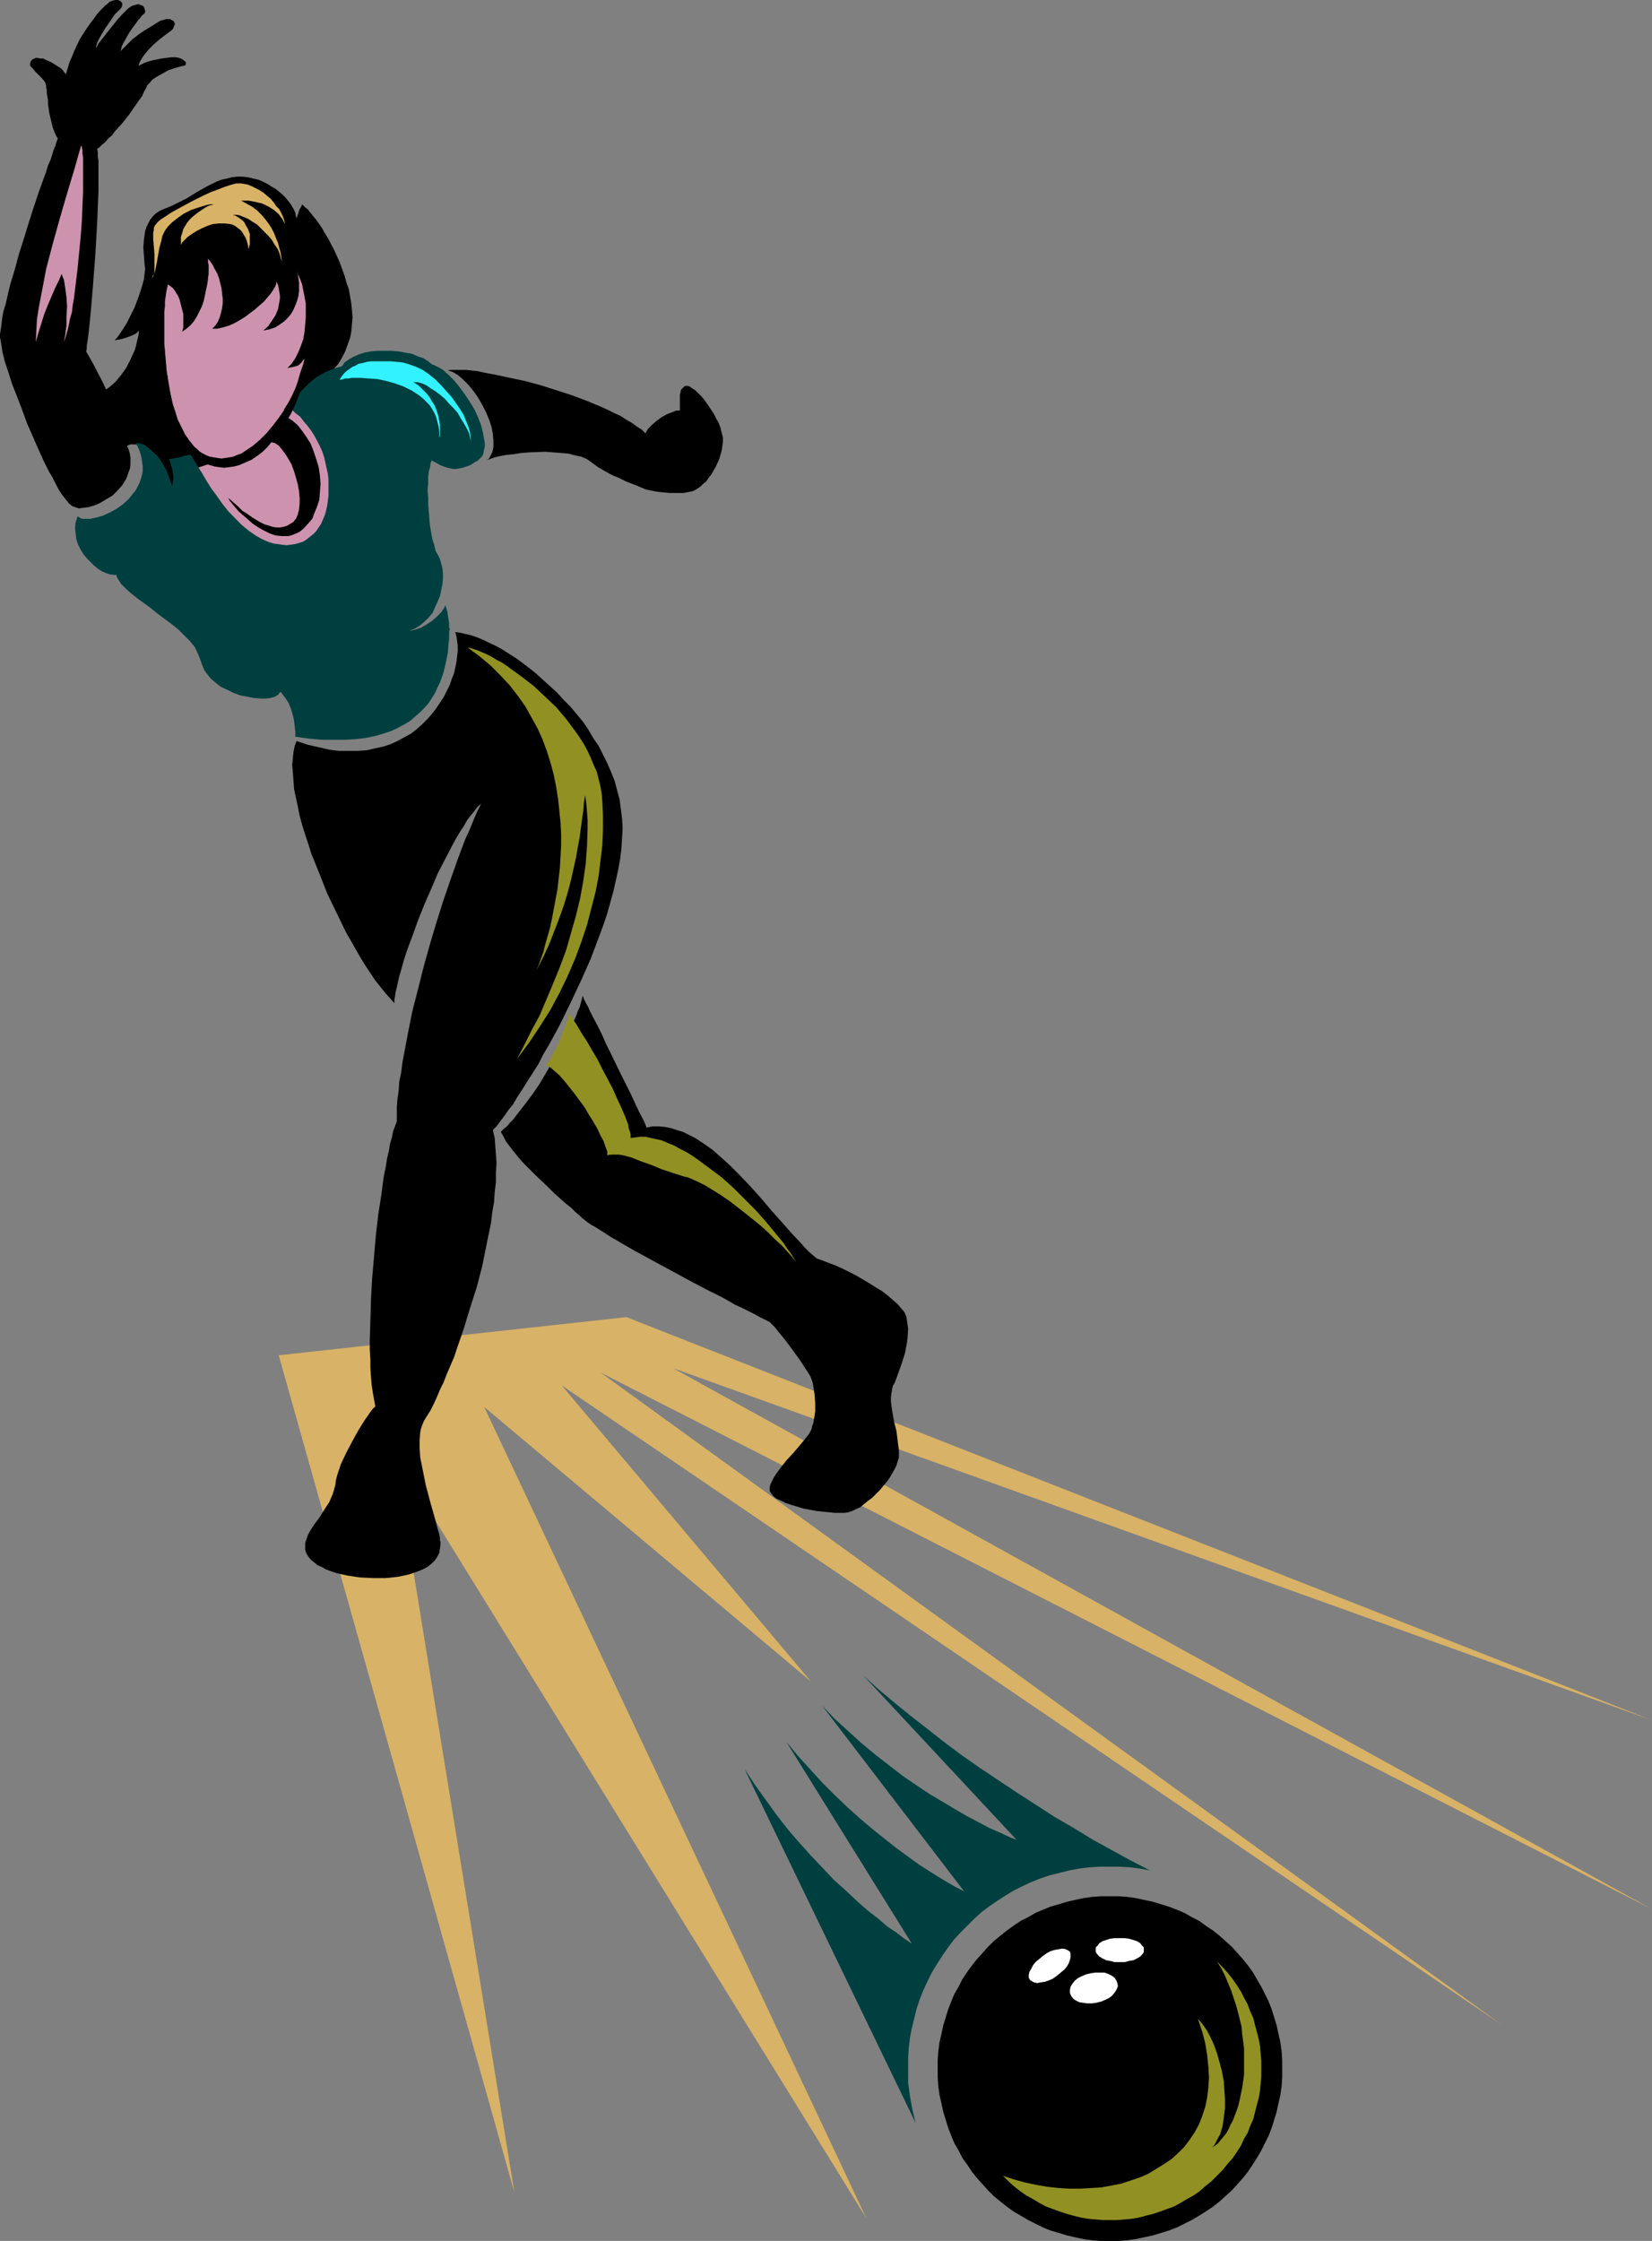
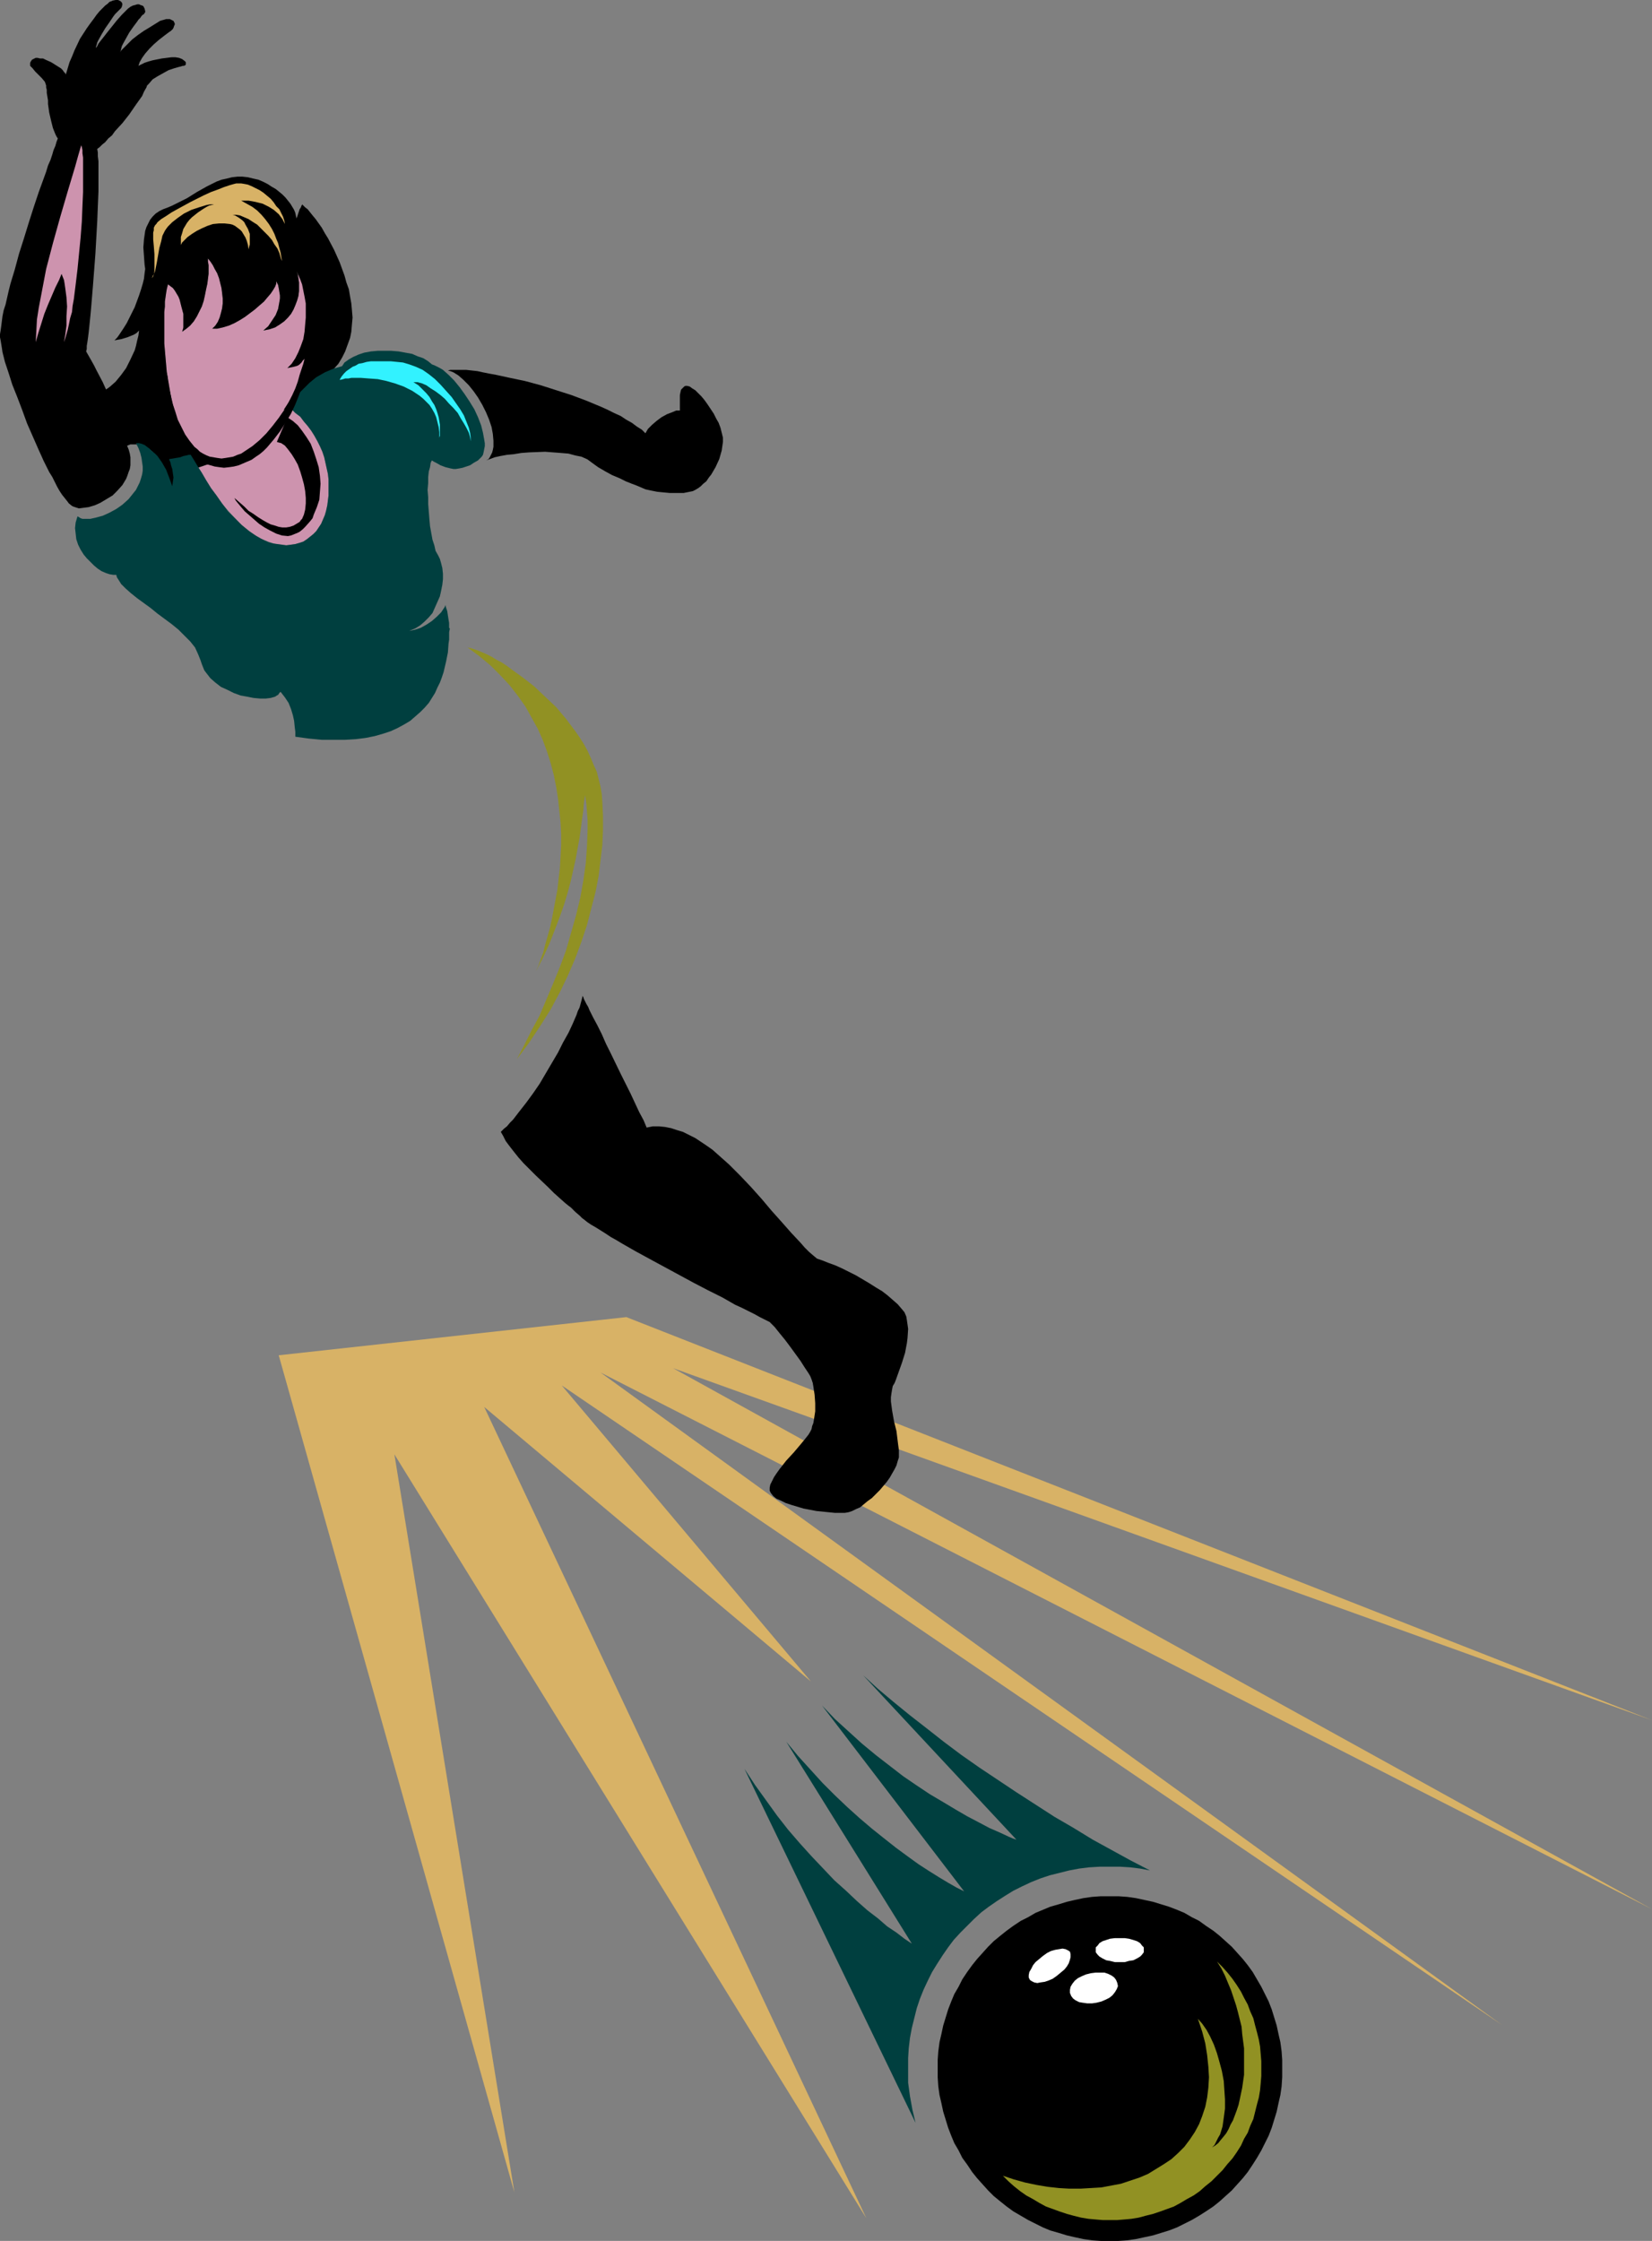
<svg xmlns="http://www.w3.org/2000/svg" xmlns:ns1="http://sodipodi.sourceforge.net/DTD/sodipodi-0.dtd" xmlns:ns2="http://www.inkscape.org/namespaces/inkscape" version="1.0" width="114.803mm" height="155.668mm" id="svg21" ns1:docname="Bowler 15.wmf">
  <rect width="100%" height="100%" fill="#808080" stroke="none" />
  <ns1:namedview id="namedview21" pagecolor="#ffffff" bordercolor="#000000" borderopacity="0.25" ns2:showpageshadow="2" ns2:pageopacity="0.0" ns2:pagecheckerboard="0" ns2:deskcolor="#d1d1d1" ns2:document-units="mm" />
  <defs id="defs1">
    <pattern id="WMFhbasepattern" patternUnits="userSpaceOnUse" width="6" height="6" x="0" y="0" />
  </defs>
  <path style="fill:#d8b266;fill-opacity:1;fill-rule:evenodd;stroke:none" d="M 73.206,355.824 164.511,345.805 433.901,451.647 176.792,359.217 433.901,501.256 157.723,360.348 394.47,531.635 147.542,363.742 212.991,441.467 127.181,369.397 227.535,582.374 103.587,381.84 135.099,575.588 Z" id="path1" />
  <path style="fill:#cd93ae;fill-opacity:1;fill-rule:evenodd;stroke:none" d="m 76.438,107.296 1.131,1.131 1.293,0.97 0.97,1.293 0.97,1.131 0.97,1.293 0.808,1.293 0.808,1.454 0.646,1.293 0.646,1.454 0.485,1.454 0.323,1.454 0.323,1.454 0.323,1.454 0.162,1.454 v 1.454 1.454 1.293 l -0.162,1.293 -0.162,1.293 -0.323,1.454 -0.323,1.131 -0.485,1.131 -0.485,1.131 -0.646,0.97 -0.646,0.97 -0.808,0.808 -0.808,0.646 -0.808,0.646 -0.97,0.646 -0.97,0.323 -1.131,0.323 -1.131,0.162 -1.131,0.162 -0.97,-0.162 -1.939,-0.162 -1.939,-0.646 -1.939,-0.808 -1.778,-0.97 -1.616,-1.293 -1.778,-1.293 -1.454,-1.616 -1.454,-1.616 -1.454,-1.616 -1.454,-1.778 -1.293,-1.778 -2.262,-3.393 -0.97,-1.778 -0.97,-1.454 1.454,-0.485 0.646,-0.323 h 0.485 l -1.131,-0.808 -1.131,-0.97 -0.97,-0.97 -1.131,-1.131 -0.808,-1.454 -0.808,-1.293 -0.646,-1.616 -0.808,-1.454 -0.485,-1.778 -0.646,-1.778 -0.97,-3.555 -0.646,-3.717 L 43.794,97.601 43.471,93.884 43.148,90.168 v -3.555 -3.232 -1.454 l 0.162,-1.454 v -1.293 l 0.162,-1.131 0.162,-1.131 0.162,-0.97 0.162,-0.646 0.162,-0.646 0.646,0.485 0.646,0.485 0.485,0.646 0.485,0.808 0.485,0.808 0.323,0.808 0.485,1.939 0.485,1.778 v 1.778 0.97 0.808 l -0.162,0.646 -0.162,0.485 1.131,-0.808 0.97,-0.808 0.97,-1.131 0.808,-1.293 0.646,-1.293 0.646,-1.293 0.485,-1.454 0.323,-1.454 0.323,-1.616 0.323,-1.454 0.162,-1.293 0.162,-1.293 V 70.615 69.646 L 54.621,68.676 V 67.868 l 0.646,0.808 0.646,0.97 0.485,0.97 0.646,1.131 0.485,1.293 0.323,1.293 0.323,1.293 0.162,1.293 0.162,1.454 v 1.293 l -0.162,1.293 -0.323,1.293 -0.323,1.131 -0.485,1.131 -0.646,0.97 -0.808,0.808 h 1.293 l 1.454,-0.323 1.616,-0.485 1.454,-0.646 1.454,-0.808 1.293,-0.808 1.293,-0.97 1.293,-0.97 1.293,-1.131 1.131,-0.97 0.808,-0.97 0.97,-1.131 0.646,-0.97 0.485,-0.808 0.323,-0.808 v -0.646 l 0.485,0.97 0.162,0.808 0.162,0.97 0.162,0.97 v 0.808 l -0.162,0.97 -0.323,1.778 -0.646,1.616 -0.97,1.454 -0.97,1.454 -1.293,1.131 1.616,-0.323 1.454,-0.485 1.293,-0.808 1.131,-0.808 0.97,-0.97 0.808,-0.97 0.646,-1.131 0.485,-1.131 0.485,-1.293 0.323,-1.131 0.162,-1.293 v -1.131 -1.131 l -0.162,-1.131 -0.162,-0.97 -0.323,-0.808 0.97,1.939 0.808,1.939 0.646,1.939 0.485,1.939 0.485,1.778 0.162,1.939 0.323,1.778 v 1.939 1.616 1.616 l -0.162,1.616 -0.162,1.454 -0.162,1.454 -0.323,1.293 -0.162,1.131 -0.323,0.97 -0.485,1.454 -0.485,1.454 -0.646,1.293 -0.485,1.131 -0.485,1.131 -0.485,1.131 z" id="path2" />
  <path style="fill:#000000;fill-opacity:1;fill-rule:evenodd;stroke:none" d="m 84.518,99.702 1.616,-1.293 1.454,-1.454 1.293,-1.454 0.97,-1.616 0.808,-1.616 0.646,-1.778 0.646,-1.778 0.323,-1.616 0.162,-1.939 0.162,-1.778 -0.162,-1.939 -0.162,-1.778 -0.323,-1.778 -0.323,-1.939 -0.646,-1.778 -0.485,-1.778 -1.293,-3.555 -1.454,-3.232 -1.616,-3.07 -0.808,-1.293 -0.808,-1.454 -0.808,-1.131 -0.808,-1.131 -0.808,-0.97 -0.646,-0.808 -0.646,-0.808 -0.646,-0.485 -0.485,-0.485 -0.323,-0.323 v 0.162 l -0.162,0.162 -0.162,0.485 -0.323,0.485 -0.808,2.424 L 77.73,56.718 77.569,55.911 77.246,55.103 76.761,54.295 76.276,53.487 75.63,52.679 74.983,51.871 74.175,51.063 73.206,50.255 72.398,49.608 71.266,48.962 70.297,48.316 69.004,47.669 67.873,47.185 66.418,46.861 65.126,46.538 63.671,46.377 h -1.293 l -1.454,0.162 -1.293,0.323 -1.454,0.323 -1.293,0.485 -2.586,1.293 -2.586,1.454 -2.586,1.616 -2.586,1.293 -1.293,0.646 -1.131,0.485 -1.293,0.485 -0.97,0.485 -0.97,0.646 -0.808,0.808 -0.646,0.808 -0.485,0.97 -0.485,0.97 -0.323,0.97 -0.162,1.131 -0.162,1.131 -0.162,2.101 0.162,2.262 0.162,2.262 0.162,1.131 -0.162,1.131 -0.162,1.454 -0.323,1.293 -0.485,1.616 -0.485,1.454 -1.131,3.07 -1.454,2.909 -0.646,1.293 -0.808,1.293 -0.646,0.97 -0.646,0.97 -0.485,0.646 -0.646,0.646 1.778,-0.323 1.616,-0.485 0.808,-0.323 0.808,-0.323 0.808,-0.485 0.646,-0.646 -0.162,1.293 -0.323,1.293 -0.323,1.454 -0.323,1.131 -1.131,2.424 -1.131,2.262 -1.293,1.778 -1.454,1.777 -1.454,1.293 -0.646,0.485 -0.808,0.485 0.323,0.485 0.323,0.485 0.323,0.808 0.323,0.97 0.485,0.97 0.323,1.131 0.97,2.262 0.808,2.424 0.323,1.131 0.323,1.131 0.323,0.97 0.323,0.808 0.162,0.808 0.162,0.485 0.485,-0.323 0.808,-0.323 h 0.97 0.97 l 1.131,0.162 0.97,0.485 0.97,0.646 0.808,0.646 0.646,0.808 0.808,0.97 0.646,0.97 0.485,0.97 0.97,2.101 0.323,0.97 0.323,0.97 0.323,0.808 0.162,0.646 0.162,0.485 v 0.323 l 0.162,-0.162 0.323,-0.323 0.162,-0.97 0.162,-0.97 v -1.131 l -0.162,-1.131 -0.162,-1.131 -0.323,-1.131 -0.323,-0.808 0.323,-0.162 0.646,-0.162 1.454,-0.323 1.454,-0.323 h 0.646 l 0.646,-0.162 1.616,3.232 v 0 l 0.323,-0.162 0.485,-0.162 0.485,-0.162 0.97,-0.323 0.485,-0.162 h 0.323 l -1.131,-0.808 -1.131,-0.97 -0.97,-0.97 -1.131,-1.131 -0.808,-1.454 -0.808,-1.293 -0.646,-1.616 -0.808,-1.454 -0.485,-1.778 -0.646,-1.778 -0.97,-3.555 -0.646,-3.717 L 43.794,97.601 43.471,93.884 43.148,90.168 v -3.555 -3.232 -1.454 l 0.162,-1.454 v -1.293 l 0.162,-1.131 0.162,-1.131 0.162,-0.97 0.162,-0.646 0.162,-0.646 0.646,0.485 0.646,0.485 0.485,0.646 0.485,0.808 0.485,0.808 0.323,0.808 0.485,1.939 0.485,1.778 v 1.778 0.97 0.808 l -0.162,0.646 -0.162,0.485 1.131,-0.808 0.97,-0.808 0.97,-1.131 0.808,-1.293 0.646,-1.293 0.646,-1.293 0.485,-1.454 0.323,-1.454 0.323,-1.616 0.323,-1.454 0.162,-1.293 0.162,-1.293 V 70.615 69.646 L 54.621,68.676 V 67.868 l 0.646,0.808 0.646,0.97 0.485,0.97 0.646,1.131 0.485,1.293 0.323,1.293 0.323,1.293 0.162,1.293 0.162,1.454 v 1.293 l -0.162,1.293 -0.323,1.293 -0.323,1.131 -0.485,1.131 -0.646,0.97 -0.808,0.808 h 1.293 l 1.454,-0.323 1.616,-0.485 1.454,-0.646 1.454,-0.808 1.293,-0.808 1.293,-0.97 1.293,-0.97 1.293,-1.131 1.131,-0.97 0.808,-0.97 0.97,-1.131 0.646,-0.97 0.485,-0.808 0.323,-0.808 v -0.646 l 0.485,0.97 0.162,0.808 0.162,0.97 0.162,0.97 v 0.808 l -0.162,0.97 -0.323,1.778 -0.646,1.616 -0.97,1.454 -0.97,1.454 -1.293,1.131 1.616,-0.323 1.454,-0.485 1.293,-0.808 1.131,-0.808 0.97,-0.97 0.808,-0.97 0.646,-1.131 0.485,-1.131 0.485,-1.293 0.323,-1.131 0.162,-1.293 v -1.131 -1.131 l -0.162,-1.131 -0.162,-0.97 -0.323,-0.808 0.485,0.97 0.485,1.131 0.485,1.293 0.323,1.616 0.323,1.616 0.323,1.778 v 1.778 1.939 l -0.162,1.778 -0.162,1.939 -0.323,1.939 -0.646,1.778 -0.646,1.616 -0.808,1.616 -0.97,1.454 -1.131,1.131 0.808,-0.162 0.808,-0.162 0.646,-0.162 0.485,-0.162 0.485,-0.323 0.485,-0.485 0.323,-0.485 0.485,-0.485 -0.323,1.293 -0.485,1.454 -0.485,1.454 -0.485,1.777 -0.646,1.778 -0.808,1.778 -0.97,1.939 -1.293,1.939 1.454,-0.808 1.293,-0.97 2.747,-2.101 1.293,-1.131 1.293,-0.97 0.97,-0.97 z" id="path3" />
  <path style="fill:#d8b266;fill-opacity:1;fill-rule:evenodd;stroke:none" d="M 74.822,58.819 74.66,57.85 74.337,56.88 73.852,55.911 73.367,54.941 72.559,54.133 71.913,53.163 71.105,52.194 70.135,51.386 69.166,50.578 68.196,49.932 67.226,49.447 66.257,48.962 65.126,48.477 64.318,48.316 63.348,48.154 h -0.97 -0.323 l -0.646,0.162 -1.131,0.323 -1.454,0.485 -1.616,0.646 -1.778,0.646 -1.778,0.808 -3.555,1.778 -1.778,0.97 -1.778,0.97 -1.454,0.808 -1.454,0.97 -1.293,0.808 -0.97,0.808 -0.323,0.485 -0.323,0.323 -0.162,0.323 -0.162,0.323 v 0.646 l -0.162,0.646 v 1.778 l 0.162,1.778 0.162,2.101 v 1.778 1.939 0.808 l -0.162,0.646 -0.323,0.646 -0.162,0.485 0.323,-0.485 0.162,-0.646 0.323,-0.646 0.162,-0.808 0.323,-1.616 0.646,-3.717 0.485,-1.778 0.323,-1.454 0.323,-0.646 0.323,-0.646 0.323,-0.485 0.485,-0.646 1.131,-1.131 1.454,-1.131 1.616,-1.131 1.939,-0.97 1.939,-0.646 2.101,-0.646 0.97,-0.162 h 0.97 l -0.646,0.162 -0.646,0.162 -0.646,0.323 -0.808,0.485 -1.454,0.97 -1.616,1.293 -0.646,0.646 -0.646,0.808 -0.485,0.808 -0.485,0.808 -0.323,1.131 -0.323,0.97 v 0.97 1.131 l 0.162,-0.323 0.162,-0.323 0.646,-0.646 0.808,-0.808 1.131,-0.808 1.293,-0.808 1.293,-0.646 1.454,-0.646 1.454,-0.485 1.616,-0.162 h 1.454 l 1.454,0.162 0.646,0.162 0.646,0.323 0.646,0.485 0.646,0.485 0.485,0.485 0.485,0.808 0.485,0.808 0.323,0.808 0.323,1.131 0.162,1.131 0.323,-1.293 v -1.454 -1.293 L 65.126,60.112 64.479,58.981 64.156,58.334 63.671,57.85 63.025,57.365 62.54,57.042 61.732,56.557 61.086,56.395 h 0.97 l 0.97,0.162 1.131,0.485 1.131,0.485 0.97,0.646 1.293,0.808 0.97,0.97 0.97,0.97 0.97,0.97 0.97,1.131 0.646,1.131 0.808,1.131 0.485,1.131 0.323,1.131 0.323,0.97 v 1.131 -1.454 L 73.852,67.222 73.69,66.252 73.367,65.121 73.044,63.828 72.559,62.697 72.074,61.405 71.428,60.112 70.62,58.819 69.65,57.526 68.681,56.395 67.55,55.264 66.257,54.295 64.802,53.487 63.348,52.679 h 1.939 l 1.778,0.323 1.939,0.485 1.616,0.808 1.293,0.808 1.293,1.131 0.485,0.646 0.485,0.646 0.323,0.646 z" id="path4" />
-   <path style="fill:#000000;fill-opacity:1;fill-rule:evenodd;stroke:none" d="m 115.707,405.432 v -0.485 l -0.162,-0.646 v -0.646 l -0.162,-0.808 -0.485,-1.616 -0.485,-1.939 -0.646,-2.262 -0.646,-2.262 -1.293,-4.848 -0.485,-2.424 -0.485,-2.424 -0.485,-2.424 -0.162,-2.424 v -2.101 l 0.162,-2.101 0.162,-0.808 0.323,-0.97 0.323,-0.808 0.323,-0.646 0.808,-1.293 0.808,-1.293 0.808,-1.616 0.808,-1.778 0.808,-1.939 0.97,-1.939 0.808,-2.101 0.97,-2.262 0.97,-2.262 0.808,-2.424 1.778,-5.171 1.616,-5.332 1.778,-5.494 1.454,-5.656 1.131,-5.656 1.131,-5.494 0.323,-2.747 0.485,-2.747 0.162,-2.585 0.323,-2.585 v -2.585 l 0.162,-2.424 -0.162,-2.262 -0.162,-2.262 -0.162,-2.101 -0.485,-2.101 0.97,-0.97 0.97,-1.293 0.97,-1.293 1.131,-1.616 1.293,-1.616 1.131,-1.939 1.293,-1.939 1.293,-2.101 1.454,-2.262 1.454,-2.262 1.293,-2.585 1.454,-2.424 2.909,-5.333 2.747,-5.656 2.747,-5.817 2.586,-5.817 2.262,-5.979 1.131,-3.07 0.97,-2.909 0.808,-2.909 0.808,-2.909 0.646,-2.909 0.646,-2.909 0.485,-2.747 0.323,-2.747 0.162,-2.585 0.162,-2.585 -0.162,-2.585 -0.323,-2.585 -0.323,-2.424 -0.646,-2.424 -0.646,-2.424 -0.97,-2.424 -0.97,-2.262 -1.131,-2.262 -1.131,-2.262 -1.454,-2.101 -1.293,-2.262 -1.454,-2.101 -1.616,-1.939 -1.616,-1.939 -1.778,-1.778 -1.778,-1.939 -1.778,-1.616 -1.778,-1.616 -1.778,-1.616 -1.778,-1.454 -1.939,-1.454 -1.778,-1.293 -1.778,-1.131 -1.778,-1.131 -1.778,-0.97 -1.778,-0.808 -1.616,-0.808 -1.616,-0.646 -1.454,-0.485 -1.454,-0.323 -1.293,-0.323 -1.293,-0.162 0.323,1.131 0.162,1.293 0.162,1.131 v 1.454 l -0.162,1.293 -0.162,1.454 -0.323,1.616 -0.323,1.454 -0.646,1.616 -0.485,1.454 -0.808,1.616 -0.808,1.616 -0.97,1.454 -0.97,1.454 -1.131,1.454 -1.293,1.454 -1.293,1.293 -1.454,1.293 -1.454,1.131 -1.778,0.97 -1.778,0.97 -1.778,0.808 -1.939,0.646 -2.262,0.485 -2.101,0.485 -2.262,0.162 h -2.424 -2.586 l -2.586,-0.323 -2.747,-0.646 -2.909,-0.646 -2.909,-0.97 -0.485,1.293 -0.323,1.616 -0.162,1.616 -0.162,1.778 0.162,1.939 0.162,2.101 0.162,2.262 0.485,2.262 0.485,2.262 0.485,2.424 0.646,2.424 0.808,2.585 0.808,2.424 0.808,2.585 2.101,5.171 2.101,5.332 2.424,5.009 2.424,5.009 1.293,2.262 1.293,2.262 1.293,2.262 1.293,2.101 1.293,1.939 1.293,1.939 1.293,1.616 1.293,1.616 1.293,1.454 1.131,1.293 v -0.808 l 0.162,-0.97 0.162,-1.131 0.323,-1.293 0.323,-1.454 0.323,-1.454 0.485,-1.616 0.485,-1.778 0.485,-1.616 0.646,-1.939 1.454,-3.878 1.454,-4.04 1.616,-4.04 1.778,-4.04 1.778,-4.201 1.939,-3.717 1.939,-3.717 0.97,-1.778 0.97,-1.616 0.97,-1.454 0.808,-1.454 0.97,-1.293 0.97,-1.131 0.808,-1.131 0.97,-0.808 -1.131,2.262 -0.97,2.262 -0.97,2.424 -1.131,2.424 -1.939,5.171 -1.939,5.494 -1.939,5.656 -1.778,5.656 -1.778,5.979 -1.616,5.817 -1.454,5.817 -1.454,5.656 -1.131,5.656 -0.485,2.585 -0.485,2.585 -0.485,2.585 -0.323,2.585 -0.485,2.262 -0.162,2.424 -0.323,2.262 -0.162,1.939 v 2.101 1.778 l -0.485,1.293 -0.485,1.293 -0.323,1.616 -0.485,1.616 -0.323,1.939 -0.485,2.101 -0.323,2.101 -0.485,2.262 -0.323,2.262 -0.323,2.585 -0.808,5.171 -0.646,5.494 -0.485,5.656 -0.485,5.494 -0.323,5.656 -0.162,5.656 -0.162,5.171 v 2.585 l 0.162,2.585 v 2.262 l 0.162,2.262 0.162,2.101 0.323,2.101 0.323,1.778 0.323,1.778 -0.646,0.646 -0.646,0.808 -0.646,0.97 -0.808,1.131 -0.808,1.293 -0.808,1.293 -1.616,2.909 -1.616,3.07 -1.454,3.07 -0.485,1.454 -0.485,1.454 -0.323,1.293 -0.162,1.293 -0.323,1.131 -0.323,1.131 -0.485,1.131 -0.485,1.131 -1.293,1.939 -1.293,2.101 -1.454,1.939 -1.131,1.778 -0.485,0.97 -0.323,0.97 -0.323,0.97 v 0.97 0.808 l 0.323,0.97 0.485,0.808 0.646,0.808 0.808,0.646 0.97,0.808 1.131,0.485 1.131,0.646 1.293,0.485 1.454,0.485 1.454,0.323 1.454,0.323 3.232,0.485 3.394,0.162 h 3.394 l 1.616,-0.162 1.454,-0.162 1.616,-0.323 1.454,-0.323 1.454,-0.485 1.293,-0.485 1.131,-0.485 1.131,-0.646 0.97,-0.808 0.808,-0.808 0.646,-0.97 0.485,-0.97 0.162,-1.131 z" id="path5" />
  <path style="fill:#000000;fill-opacity:1;fill-rule:evenodd;stroke:none" d="m 153.037,261.454 -0.162,0.646 -0.162,0.646 -0.485,1.778 -0.485,0.97 -0.323,0.97 -0.97,2.262 -1.131,2.424 -1.454,2.585 -1.293,2.585 -1.616,2.747 -3.232,5.494 -1.778,2.585 -1.778,2.424 -1.778,2.262 -1.616,2.101 -0.808,0.808 -0.808,0.97 -0.808,0.646 -0.808,0.808 0.646,1.131 0.646,1.293 0.97,1.293 1.131,1.454 1.293,1.616 1.293,1.454 3.232,3.232 3.232,3.07 1.454,1.454 1.616,1.454 1.454,1.293 0.808,0.646 0.646,0.485 1.131,1.131 1.131,0.97 0.646,0.646 0.646,0.485 0.808,0.646 0.97,0.646 1.131,0.646 1.293,0.808 1.293,0.808 1.454,0.97 1.454,0.808 1.616,0.97 3.394,1.939 3.555,1.939 3.878,2.101 7.757,4.201 3.717,1.939 3.878,1.939 3.394,1.939 1.778,0.808 1.616,0.808 1.616,0.808 1.454,0.808 1.293,0.646 1.293,0.646 1.293,1.293 1.293,1.616 1.454,1.778 1.454,1.939 1.293,1.778 1.293,1.778 1.131,1.778 0.97,1.454 0.485,0.808 0.323,0.808 0.323,0.97 0.162,0.97 0.323,2.101 0.162,2.262 v 2.101 l -0.323,2.101 -0.162,0.97 -0.323,0.808 -0.162,0.808 -0.323,0.646 -0.485,0.808 -0.646,0.808 -0.646,0.808 -0.808,0.97 -1.778,2.101 -1.939,2.101 -1.778,2.262 -0.808,1.131 -0.646,0.97 -0.485,0.97 -0.485,0.97 -0.162,0.808 v 0.808 l 0.323,0.646 0.646,0.808 0.808,0.646 1.131,0.485 1.293,0.646 1.454,0.485 1.616,0.485 1.616,0.485 3.394,0.646 1.616,0.162 1.616,0.162 1.616,0.162 h 1.293 1.293 l 0.97,-0.162 0.97,-0.323 0.97,-0.485 1.131,-0.485 0.97,-0.808 0.97,-0.808 1.131,-0.808 2.101,-2.101 1.778,-2.101 0.808,-1.131 0.646,-1.131 0.646,-1.131 0.485,-0.97 0.323,-1.131 0.323,-0.97 v -0.97 -0.97 l -0.162,-1.131 -0.162,-1.293 -0.323,-2.585 -0.323,-1.293 -0.323,-1.293 -0.485,-2.747 -0.323,-2.424 v -1.131 l 0.162,-1.131 0.162,-0.97 0.162,-0.808 0.485,-0.808 0.323,-0.808 0.808,-2.262 0.808,-2.262 0.808,-2.585 0.485,-2.585 0.162,-1.293 0.162,-2.424 -0.162,-1.131 -0.162,-1.131 -0.162,-0.97 -0.485,-1.131 -0.808,-0.97 -0.97,-1.131 -1.293,-1.131 -1.293,-1.131 -1.454,-1.131 -1.616,-0.97 -1.778,-1.131 -3.555,-2.101 -3.555,-1.778 -1.778,-0.808 -1.778,-0.646 -1.616,-0.646 -1.454,-0.485 -0.97,-0.808 -1.131,-0.97 -1.131,-1.131 -1.131,-1.293 -2.424,-2.585 -2.424,-2.747 -2.747,-3.07 -2.586,-3.07 -2.747,-3.07 -2.909,-3.07 -2.909,-2.909 -2.909,-2.585 -1.454,-1.293 -1.616,-1.131 -1.454,-0.97 -1.454,-0.97 -1.616,-0.808 -1.616,-0.808 -1.616,-0.485 -1.454,-0.485 -1.616,-0.323 -1.616,-0.162 h -1.616 l -1.616,0.323 -0.808,-1.939 -1.131,-2.101 -1.131,-2.424 -1.131,-2.424 -2.586,-5.171 -2.586,-5.332 -1.293,-2.585 -1.131,-2.585 -1.131,-2.262 -1.131,-2.101 -0.97,-1.939 -0.323,-0.808 -0.485,-0.808 -0.323,-0.646 -0.323,-0.646 -0.162,-0.485 z" id="path6" />
  <path style="fill:#003f3f;fill-opacity:1;fill-rule:evenodd;stroke:none" d="m 118.131,165.146 -0.162,0.808 v 0.97 0.97 l -0.162,1.131 -0.162,2.262 -0.485,2.424 -0.646,2.747 -0.485,1.454 -0.485,1.293 -0.646,1.293 -0.646,1.454 -0.808,1.293 -0.808,1.293 -1.131,1.293 -1.131,1.131 -1.293,1.131 -1.293,1.131 -1.616,0.97 -1.778,0.97 -1.778,0.808 -1.939,0.646 -2.262,0.646 -2.424,0.485 -2.586,0.323 -2.747,0.162 h -2.909 -3.232 l -3.394,-0.323 -3.555,-0.485 v -1.293 l -0.162,-1.293 -0.162,-1.616 -0.323,-1.454 -0.485,-1.616 -0.646,-1.616 -0.97,-1.454 -1.131,-1.454 -0.323,0.323 -0.323,0.485 -0.323,0.162 -0.485,0.323 -1.131,0.323 -1.293,0.162 h -1.454 l -1.778,-0.162 -1.616,-0.323 -1.778,-0.323 -1.778,-0.646 -1.616,-0.808 -1.778,-0.808 -1.454,-1.131 -1.293,-1.131 -1.131,-1.454 -0.485,-0.646 -0.323,-0.808 -0.323,-0.808 -0.323,-0.97 -0.323,-0.808 -0.323,-0.808 -0.808,-1.778 -1.293,-1.616 -1.454,-1.454 -1.616,-1.616 -1.778,-1.454 -3.717,-2.747 -1.778,-1.454 -1.778,-1.293 -1.778,-1.293 -1.616,-1.293 -1.454,-1.293 -1.131,-1.131 -0.808,-1.293 -0.323,-0.485 -0.162,-0.646 h -0.808 l -0.97,-0.162 -0.97,-0.323 -1.131,-0.485 -0.97,-0.646 -0.97,-0.808 -0.97,-0.97 -0.97,-0.97 -0.808,-0.97 -0.808,-1.293 -0.646,-1.293 -0.485,-1.454 -0.162,-1.454 -0.162,-1.454 0.162,-1.454 0.485,-1.616 0.323,0.162 0.485,0.323 0.485,0.162 h 0.646 0.646 0.808 l 1.454,-0.323 1.778,-0.485 1.778,-0.808 1.778,-0.97 1.616,-1.131 1.616,-1.454 1.293,-1.616 0.646,-0.808 0.97,-1.939 0.323,-0.97 0.323,-1.131 0.162,-0.97 v -1.131 l -0.162,-1.131 -0.162,-1.131 -0.323,-1.293 -0.485,-1.293 -0.646,-1.293 h 0.808 l 0.646,0.162 0.808,0.323 0.646,0.485 0.646,0.485 0.646,0.646 0.808,0.646 0.646,0.646 1.131,1.616 1.131,1.939 0.808,2.101 0.808,2.262 0.162,-1.131 0.162,-1.131 -0.162,-1.131 -0.162,-1.131 -0.323,-0.97 -0.162,-0.808 -0.162,-0.323 -0.162,-0.323 v -0.162 0 l 1.939,-0.323 0.97,-0.162 0.808,-0.323 0.808,-0.162 0.646,-0.162 h 0.323 0.162 l 0.808,1.293 0.97,1.616 1.131,1.778 1.131,1.939 1.293,2.101 1.454,1.939 1.454,2.101 1.616,2.101 1.778,1.778 1.778,1.778 1.939,1.616 1.939,1.293 1.131,0.646 0.97,0.485 1.131,0.485 1.131,0.323 1.131,0.162 1.131,0.162 1.131,0.162 1.293,-0.162 1.131,-0.162 1.131,-0.323 0.97,-0.323 0.97,-0.646 0.808,-0.646 0.808,-0.646 0.808,-0.808 0.646,-0.97 0.646,-0.97 0.485,-1.131 0.485,-1.131 0.323,-1.131 0.323,-1.454 0.162,-1.293 0.162,-1.293 v -1.293 -1.454 -1.454 l -0.162,-1.454 -0.323,-1.454 -0.323,-1.454 -0.323,-1.454 -0.485,-1.454 -0.646,-1.454 -0.646,-1.293 -0.808,-1.454 -0.808,-1.293 -0.97,-1.293 -0.97,-1.131 -0.97,-1.293 -1.293,-0.97 -1.131,-1.131 0.323,-0.808 0.323,-0.97 0.485,-0.808 0.646,-0.97 0.646,-0.808 0.808,-0.808 1.616,-1.616 1.778,-1.454 2.262,-1.293 2.262,-0.97 1.131,-0.323 1.131,-0.323 0.323,-0.485 0.323,-0.485 1.131,-0.808 1.131,-0.646 1.454,-0.646 1.454,-0.485 1.778,-0.323 1.778,-0.162 h 1.778 1.778 l 1.939,0.162 1.778,0.323 1.778,0.323 1.454,0.646 1.454,0.485 1.293,0.808 0.97,0.808 0.808,0.323 0.646,0.323 0.646,0.323 0.808,0.485 1.454,1.293 1.454,1.454 1.454,1.778 1.293,1.778 1.293,1.939 1.293,2.101 0.97,2.101 0.808,2.101 0.485,1.939 0.323,1.778 0.162,0.97 v 0.808 l -0.162,0.808 -0.162,0.808 -0.162,0.646 -0.323,0.485 -0.485,0.485 -0.485,0.485 -1.131,0.646 -0.97,0.646 -0.97,0.323 -0.97,0.323 -0.808,0.162 -0.97,0.162 h -0.646 l -0.808,-0.162 -1.293,-0.323 -1.293,-0.485 -1.131,-0.646 -0.646,-0.323 -0.485,-0.323 -0.323,0.646 -0.162,1.131 -0.323,1.131 -0.162,1.454 v 1.616 l -0.162,1.778 0.162,1.939 v 1.778 l 0.323,4.04 0.162,1.778 0.323,1.778 0.323,1.778 0.485,1.454 0.323,1.454 0.646,1.131 0.485,0.97 0.323,1.131 0.323,1.293 0.162,1.454 v 1.454 l -0.162,1.454 -0.323,1.616 -0.323,1.454 -0.646,1.454 -0.646,1.454 -0.646,1.454 -0.97,1.131 -1.131,1.131 -1.131,0.97 -1.293,0.808 -1.616,0.646 0.808,-0.162 0.808,-0.162 1.454,-0.485 1.454,-0.808 1.454,-0.97 1.293,-1.131 1.131,-1.131 0.323,-0.485 0.323,-0.485 0.323,-0.485 0.162,-0.485 0.162,0.646 0.323,0.97 0.323,2.101 0.162,0.97 v 0.97 0.323 l 0.162,0.162 z" id="path7" />
  <path style="fill:#000000;fill-opacity:1;fill-rule:evenodd;stroke:none" d="m 18.907,132.828 0.323,0.162 0.485,0.162 0.485,0.162 0.485,0.162 1.293,-0.162 1.293,-0.162 1.616,-0.485 1.454,-0.646 1.616,-0.97 1.616,-0.97 1.293,-1.293 1.293,-1.454 0.485,-0.808 0.485,-0.808 0.323,-0.808 0.323,-0.97 0.323,-0.808 0.162,-0.97 v -0.97 -1.131 l -0.162,-0.97 -0.323,-1.131 -0.485,-1.131 -0.485,-1.131 -0.323,-1.293 -0.485,-1.293 -0.485,-1.454 -0.485,-1.616 -1.293,-3.232 -1.293,-3.232 -1.454,-3.232 -1.616,-3.07 -0.646,-1.293 -0.808,-1.454 -0.646,-1.131 -0.646,-1.131 0.162,-0.646 v -0.808 l 0.162,-0.97 0.162,-1.131 0.162,-1.293 0.162,-1.454 0.162,-1.616 0.162,-1.616 0.162,-1.778 0.162,-1.939 0.323,-3.878 0.323,-4.201 0.323,-4.201 0.485,-8.564 0.162,-4.04 0.162,-3.878 v -1.778 -1.778 -1.616 -1.454 -1.293 l -0.162,-1.293 v -0.97 l -0.162,-0.97 0.646,-0.485 0.646,-0.646 0.808,-0.646 0.808,-0.97 0.97,-0.808 0.808,-1.131 1.939,-2.101 1.778,-2.262 1.778,-2.585 0.808,-1.131 0.808,-1.131 0.485,-1.131 0.646,-1.131 0.162,-0.485 0.485,-0.485 0.97,-1.131 1.293,-0.808 1.454,-0.808 1.454,-0.808 1.454,-0.485 1.131,-0.323 0.646,-0.162 0.485,-0.162 h 0.323 l 0.323,-0.162 0.162,-0.162 V 16.805 16.644 16.321 L 48.481,15.998 47.834,15.513 47.026,15.19 46.057,15.028 h -0.97 l -1.293,0.162 -1.293,0.162 -2.424,0.485 -1.131,0.323 -0.97,0.323 -0.97,0.485 -0.646,0.323 0.162,-0.485 0.162,-0.485 0.646,-1.131 0.808,-1.131 1.131,-1.293 1.131,-1.131 1.293,-1.131 1.454,-1.131 1.293,-0.97 0.485,-0.323 0.485,-0.485 0.162,-0.323 0.162,-0.485 0.162,-0.323 V 6.14 L 45.733,5.817 45.572,5.494 45.249,5.333 44.925,5.171 44.602,5.009 H 44.117 43.633 L 43.148,5.171 42.501,5.333 42.016,5.494 40.724,6.302 39.431,7.11 37.815,8.08 36.199,9.211 34.744,10.342 l -1.293,1.293 -1.131,1.131 -0.485,0.485 -0.323,0.485 0.162,-0.323 0.162,-0.646 0.162,-0.646 0.323,-0.646 0.808,-1.454 0.808,-1.454 1.131,-1.616 0.97,-1.293 0.323,-0.485 0.485,-0.485 0.323,-0.485 0.323,-0.323 0.323,-0.162 0.162,-0.323 0.162,-0.162 V 2.909 L 37.976,2.262 37.653,1.616 37.33,1.454 36.845,1.293 36.522,1.131 h -0.485 l -0.485,0.162 -0.646,0.162 -0.646,0.323 -0.646,0.485 -0.323,0.323 -0.323,0.323 -0.485,0.485 -0.485,0.485 -1.293,1.454 -1.293,1.616 -1.293,1.616 -1.131,1.454 -0.646,0.808 -0.485,0.646 -0.323,0.646 -0.323,0.485 v -0.323 l 0.162,-0.485 0.162,-0.646 0.323,-0.646 L 26.664,9.049 27.634,7.433 28.765,5.817 29.735,4.363 30.22,3.717 30.704,3.232 31.189,2.747 31.512,2.424 31.836,2.101 31.997,1.778 32.159,1.131 31.997,0.646 31.674,0.323 31.028,0 H 30.381 l -0.808,0.162 -0.323,0.162 -0.485,0.162 -0.485,0.485 -0.646,0.485 -0.646,0.646 -0.808,0.808 -0.808,0.97 -0.808,1.131 -0.97,1.293 -0.808,1.131 -1.778,2.747 -1.454,3.07 -0.646,1.616 -0.646,1.454 -0.485,1.616 -0.485,1.616 L 17.13,19.229 16.807,18.906 16.483,18.421 15.999,17.937 14.706,17.129 13.413,16.321 11.959,15.674 11.312,15.351 H 10.504 L 9.858,15.19 H 9.373 L 8.727,15.513 8.403,15.674 8.08,16.159 7.918,16.482 v 0.323 0.485 l 0.323,0.323 0.323,0.323 0.646,0.808 1.778,1.778 0.808,0.97 0.162,0.485 0.162,0.485 v 0.485 l 0.162,0.646 v 0.808 l 0.162,0.97 0.162,0.97 v 0.97 l 0.323,2.262 0.485,2.101 0.485,1.939 0.323,0.808 0.323,0.808 0.323,0.646 0.323,0.485 -0.323,0.808 -0.323,1.131 -0.485,1.131 -0.323,1.131 -0.485,1.454 -0.646,1.454 -0.485,1.616 -0.646,1.778 -1.293,3.555 L 8.888,54.295 7.595,58.334 6.302,62.536 5.01,66.576 3.878,70.777 2.747,74.494 2.262,76.433 1.454,79.988 0.97,81.442 0.646,83.058 0.485,84.351 0.323,85.643 0.162,86.774 0,87.744 v 0.808 l 0.162,0.808 0.162,0.97 0.162,0.97 0.162,1.131 0.323,1.293 0.323,1.293 0.485,1.454 0.485,1.454 0.97,3.07 1.293,3.232 1.293,3.393 1.293,3.555 2.909,6.625 1.454,3.232 1.454,2.909 0.808,1.293 1.293,2.585 0.646,1.131 0.646,0.97 0.646,0.808 0.646,0.808 0.485,0.646 z" id="path8" />
  <path style="fill:#000000;fill-opacity:1;fill-rule:evenodd;stroke:none" d="m 127.665,120.87 0.646,-0.323 0.323,-0.485 0.323,-0.646 0.323,-0.646 0.162,-0.646 0.162,-0.808 v -0.808 -0.808 l -0.162,-1.778 -0.323,-1.778 -0.646,-1.939 -0.808,-1.939 -0.97,-1.939 -1.131,-1.939 -1.131,-1.616 -1.293,-1.616 -1.454,-1.454 -1.293,-1.131 -1.293,-0.808 -0.808,-0.323 -0.646,-0.162 0.646,-0.162 h 0.808 2.101 1.293 l 1.454,0.162 1.454,0.162 1.454,0.323 1.616,0.323 1.778,0.323 3.717,0.808 3.878,0.808 4.202,1.131 4.04,1.293 4.04,1.293 3.878,1.454 3.878,1.616 1.778,0.808 1.616,0.808 1.778,0.808 1.454,0.97 1.454,0.808 1.293,0.97 1.293,0.808 0.97,0.97 0.646,-1.131 1.131,-1.131 1.131,-0.97 1.293,-0.97 1.454,-0.808 1.293,-0.485 1.131,-0.485 h 0.485 0.485 v -1.131 -1.131 -0.97 -0.808 l 0.162,-0.808 0.162,-0.646 0.485,-0.485 0.323,-0.323 0.323,-0.162 h 0.485 l 0.646,0.162 0.646,0.485 0.808,0.485 0.808,0.808 0.808,0.808 0.808,0.97 0.808,1.131 1.616,2.424 0.646,1.293 0.646,1.131 0.485,1.293 0.323,1.293 0.323,1.293 v 1.131 l -0.162,1.131 -0.162,1.131 -0.323,1.131 -0.323,1.131 -0.97,2.101 -1.131,1.939 -0.646,0.808 -0.646,0.97 -0.808,0.646 -0.646,0.646 -0.646,0.485 -0.808,0.485 -0.646,0.323 -0.808,0.162 -1.616,0.323 h -1.778 -1.778 l -1.778,-0.162 -1.616,-0.162 -1.616,-0.323 -1.454,-0.323 -1.131,-0.485 -1.131,-0.485 -1.293,-0.485 -1.616,-0.646 -1.616,-0.808 -1.939,-0.808 -1.778,-0.97 -1.939,-1.131 -1.778,-1.293 -0.646,-0.485 -0.485,-0.323 -1.454,-0.646 -1.616,-0.323 -1.778,-0.485 -1.939,-0.162 -2.101,-0.162 -2.101,-0.162 -4.202,0.162 -2.101,0.162 -1.939,0.323 -1.778,0.162 -1.778,0.323 -1.454,0.323 -1.293,0.485 z" id="path9" />
  <path style="fill:#000000;fill-opacity:1;fill-rule:evenodd;stroke:none" d="m 43.471,96.308 v 0.323 0.485 0.485 0.646 0.808 0.808 l 0.162,1.939 0.323,1.939 0.485,2.262 0.485,2.424 0.808,2.262 0.808,2.424 1.131,2.101 1.293,2.101 0.646,0.97 0.808,0.808 0.97,0.808 0.808,0.808 0.97,0.646 0.97,0.485 1.131,0.323 1.131,0.323 1.131,0.162 1.293,0.162 1.454,-0.162 1.131,-0.162 1.293,-0.323 1.131,-0.485 1.131,-0.485 1.131,-0.485 1.131,-0.808 0.97,-0.646 0.97,-0.808 0.97,-0.97 1.778,-2.101 1.616,-2.101 1.454,-2.262 1.454,-2.424 1.131,-2.424 0.97,-2.424 0.808,-2.262 0.808,-2.262 0.485,-2.101 0.323,-1.778 0.162,-0.808 0.162,-0.646 -0.323,0.646 -0.162,0.808 -0.646,1.778 -0.808,1.778 -0.97,2.101 -1.131,2.101 -1.293,2.262 -1.293,2.262 -1.454,2.101 -1.616,2.101 -1.616,1.939 -1.778,1.778 -1.939,1.616 -1.939,1.293 -0.97,0.646 -0.97,0.323 -1.131,0.485 -0.97,0.162 -0.97,0.162 -1.131,0.162 -1.131,-0.162 -0.97,-0.162 -0.97,-0.162 -0.808,-0.323 -0.97,-0.485 -0.808,-0.485 -0.646,-0.646 -0.808,-0.646 -1.293,-1.616 -1.131,-1.616 -0.97,-1.939 -0.97,-1.939 -0.646,-2.101 -0.646,-1.939 -0.485,-2.101 -0.485,-1.939 -0.323,-1.778 -0.162,-1.616 -0.323,-1.293 z" id="path10" />
-   <path style="fill:#000000;fill-opacity:1;fill-rule:evenodd;stroke:none" d="m 75.468,109.559 1.454,0.97 1.293,1.131 1.131,1.454 1.131,1.616 1.131,1.778 0.808,2.101 0.646,1.939 0.646,2.101 0.323,2.262 0.162,2.101 -0.162,2.101 -0.162,2.101 -0.646,1.939 -0.808,1.939 -0.323,0.97 -0.646,0.808 -1.293,1.454 -0.646,0.646 -0.808,0.646 -0.646,0.323 -0.808,0.323 -0.808,0.323 -0.808,0.162 h -1.616 l -1.616,-0.162 -1.454,-0.485 -1.616,-0.808 -1.454,-0.808 -1.454,-0.97 -1.293,-1.131 -1.293,-1.131 -1.131,-0.97 -0.97,-1.131 -0.808,-0.97 -0.646,-0.808 -0.323,-0.646 1.293,1.131 1.293,1.131 1.131,1.131 1.293,0.808 1.131,0.808 1.293,0.808 1.131,0.646 0.97,0.485 1.131,0.323 0.97,0.323 0.97,0.162 h 0.97 l 0.97,-0.162 0.97,-0.323 0.808,-0.485 0.808,-0.485 0.323,-0.485 0.323,-0.323 0.485,-1.131 0.323,-1.293 0.162,-1.616 v -1.454 l -0.162,-1.778 -0.323,-1.778 -0.485,-1.778 -0.485,-1.616 -0.646,-1.778 -0.808,-1.454 -0.808,-1.293 -0.97,-1.293 -0.808,-0.97 -0.97,-0.646 -0.646,-0.162 -0.485,-0.162 z" id="path11" />
+   <path style="fill:#000000;fill-opacity:1;fill-rule:evenodd;stroke:none" d="m 75.468,109.559 1.454,0.97 1.293,1.131 1.131,1.454 1.131,1.616 1.131,1.778 0.808,2.101 0.646,1.939 0.646,2.101 0.323,2.262 0.162,2.101 -0.162,2.101 -0.162,2.101 -0.646,1.939 -0.808,1.939 -0.323,0.97 -0.646,0.808 -1.293,1.454 -0.646,0.646 -0.808,0.646 -0.646,0.323 -0.808,0.323 -0.808,0.323 -0.808,0.162 l -1.616,-0.162 -1.454,-0.485 -1.616,-0.808 -1.454,-0.808 -1.454,-0.97 -1.293,-1.131 -1.293,-1.131 -1.131,-0.97 -0.97,-1.131 -0.808,-0.97 -0.646,-0.808 -0.323,-0.646 1.293,1.131 1.293,1.131 1.131,1.131 1.293,0.808 1.131,0.808 1.293,0.808 1.131,0.646 0.97,0.485 1.131,0.323 0.97,0.323 0.97,0.162 h 0.97 l 0.97,-0.162 0.97,-0.323 0.808,-0.485 0.808,-0.485 0.323,-0.485 0.323,-0.323 0.485,-1.131 0.323,-1.293 0.162,-1.616 v -1.454 l -0.162,-1.778 -0.323,-1.778 -0.485,-1.778 -0.485,-1.616 -0.646,-1.778 -0.808,-1.454 -0.808,-1.293 -0.97,-1.293 -0.808,-0.97 -0.97,-0.646 -0.646,-0.162 -0.485,-0.162 z" id="path11" />
  <path style="fill:#32f2ff;fill-opacity:1;fill-rule:evenodd;stroke:none" d="m 123.625,115.861 v -0.485 -0.646 l -0.162,-1.131 -0.323,-1.293 -0.646,-1.616 -0.646,-1.616 -0.97,-1.616 -1.131,-1.616 -1.131,-1.616 -1.454,-1.616 -1.454,-1.616 -1.454,-1.454 -1.616,-1.293 -1.616,-1.131 -1.778,-0.808 -1.778,-0.646 -1.616,-0.485 -1.616,-0.162 -1.616,-0.162 h -1.454 -1.293 -1.293 -1.131 l -1.131,0.162 -1.131,0.323 -0.97,0.162 -0.808,0.485 -0.808,0.323 -1.616,1.131 -0.646,0.646 -0.646,0.808 -0.485,0.808 h 0.323 l 0.646,-0.162 0.485,-0.162 h 0.808 l 0.808,-0.162 h 0.808 1.778 l 2.101,0.162 2.262,0.162 2.262,0.485 2.262,0.646 2.262,0.808 2.262,1.131 0.97,0.646 0.97,0.646 0.97,0.808 0.808,0.808 0.808,0.808 0.646,0.97 0.646,1.131 0.485,1.131 0.323,1.293 0.323,1.293 0.162,1.293 v 1.454 l 0.162,-0.485 v -0.646 -1.454 -0.808 l -0.162,-0.97 -0.162,-0.97 -0.323,-1.131 -0.323,-0.97 -0.485,-1.131 -0.646,-0.97 -0.646,-1.131 -0.808,-0.97 -0.97,-0.97 -1.131,-1.131 -1.293,-0.808 h 1.131 l 1.131,0.323 1.131,0.485 1.131,0.808 1.293,0.808 1.293,0.97 1.131,0.97 1.131,1.293 1.131,1.131 1.131,1.293 0.808,1.454 0.808,1.293 0.646,1.131 0.646,1.293 0.323,1.131 z" id="path12" />
  <path style="fill:#cd93ae;fill-opacity:1;fill-rule:evenodd;stroke:none" d="m 21.331,38.136 0.162,0.485 0.162,0.808 v 0.808 l 0.162,1.131 v 1.131 1.454 4.686 1.778 l -0.162,3.717 -0.162,4.04 -0.323,4.201 -0.808,8.241 -0.485,4.04 -0.485,3.878 -0.323,1.778 -0.162,1.616 -0.485,1.616 -0.323,1.616 -0.323,1.454 -0.323,1.131 -0.323,1.131 -0.323,0.97 0.162,-0.97 0.162,-0.97 0.323,-2.424 v -2.424 l 0.162,-2.585 -0.162,-2.424 -0.323,-2.424 -0.162,-1.131 -0.162,-0.97 -0.323,-0.808 -0.323,-0.808 -0.323,0.808 -0.323,0.808 -0.485,0.97 -0.485,0.97 -0.97,2.262 -0.97,2.262 -0.97,2.424 -0.808,2.585 -0.808,2.585 -0.646,2.262 0.162,-2.909 0.162,-3.07 0.485,-3.07 0.646,-3.393 0.646,-3.393 0.646,-3.393 1.778,-6.787 1.939,-6.948 1.939,-6.625 0.97,-3.232 0.97,-3.232 0.808,-2.909 z" id="path13" />
  <path style="fill:#919123;fill-opacity:1;fill-rule:evenodd;stroke:none" d="m 122.817,169.994 0.808,0.162 0.97,0.323 0.97,0.323 1.131,0.485 1.131,0.485 1.293,0.646 1.293,0.808 1.293,0.646 1.454,0.97 1.293,0.97 2.909,2.101 2.909,2.262 2.909,2.747 2.909,2.747 2.586,3.07 2.424,3.232 1.131,1.616 1.131,1.778 0.97,1.778 0.808,1.778 0.808,1.939 0.808,1.778 0.485,1.939 0.485,1.939 0.323,1.939 0.162,2.101 0.162,3.555 v 3.878 l -0.162,3.878 -0.485,4.04 -0.485,4.04 -0.808,4.201 -1.131,4.363 -1.131,4.363 -1.454,4.363 -1.616,4.363 -1.939,4.525 -2.101,4.363 -2.424,4.525 -2.747,4.363 -2.909,4.363 -3.232,4.363 1.939,-3.717 1.939,-3.878 2.101,-3.878 1.778,-4.201 1.778,-4.201 1.778,-4.363 1.616,-4.363 1.293,-4.525 1.293,-4.525 1.131,-4.686 0.808,-4.525 0.646,-4.525 0.323,-4.525 0.162,-4.525 v -2.262 l -0.162,-2.262 -0.162,-2.101 -0.323,-2.262 -0.323,1.939 -0.162,2.101 -0.323,2.262 -0.323,2.424 -0.323,2.424 -0.485,2.585 -0.485,2.747 -0.646,2.909 -0.646,2.909 -0.808,3.07 -0.97,3.232 -1.131,3.232 -1.293,3.393 -1.454,3.717 -1.616,3.555 -1.939,3.717 0.646,-1.454 0.646,-1.778 0.646,-1.778 0.485,-1.939 0.646,-2.262 0.646,-2.262 0.485,-2.262 0.485,-2.585 0.485,-2.585 0.485,-2.585 0.323,-2.909 0.323,-2.747 0.162,-2.909 0.162,-3.07 v -2.909 l -0.162,-3.07 -0.323,-3.07 -0.323,-3.07 -0.485,-3.07 -0.646,-3.232 -0.808,-3.07 -0.97,-3.07 -1.131,-3.07 -1.293,-2.909 -1.616,-2.909 -1.616,-2.909 -1.939,-2.747 -2.262,-2.909 -2.424,-2.585 -2.586,-2.585 -2.909,-2.424 z" id="path14" />
-   <path style="fill:#919123;fill-opacity:1;fill-rule:evenodd;stroke:none" d="m 149.482,266.141 0.162,0.323 0.323,0.323 0.485,0.646 0.323,0.646 0.485,0.646 0.485,0.808 0.485,0.808 0.646,1.131 1.293,1.939 1.293,2.262 1.454,2.424 1.293,2.585 2.747,5.171 1.131,2.585 1.131,2.424 0.97,2.262 0.808,2.101 0.162,1.131 0.323,0.808 0.162,0.808 v 0.808 l 1.293,-0.162 1.293,-0.162 h 1.293 l 1.454,0.323 1.454,0.323 1.454,0.323 1.454,0.646 1.616,0.646 1.454,0.808 1.616,0.808 1.616,0.97 1.616,1.131 3.07,2.262 3.232,2.424 3.07,2.747 2.909,2.909 2.909,2.909 2.586,2.909 2.424,2.909 2.262,2.747 0.97,1.454 0.97,1.293 0.808,1.293 0.646,1.131 -0.97,-1.293 -1.293,-1.454 -1.454,-1.616 -1.778,-1.616 -1.778,-1.778 -1.939,-1.778 -4.202,-3.393 -2.101,-1.616 -2.101,-1.616 -2.101,-1.454 -2.101,-1.293 -2.101,-1.293 -1.939,-0.97 -1.778,-0.808 -0.808,-0.323 -0.808,-0.162 -3.07,-0.97 -2.909,-0.97 -2.747,-1.131 -2.747,-0.97 -2.424,-0.97 -1.131,-0.323 -1.293,-0.323 -0.97,-0.162 h -1.131 -0.97 l -0.97,0.162 v -0.485 -0.485 l -0.485,-1.293 -0.485,-1.454 -0.808,-1.454 -0.808,-1.778 -1.131,-1.939 -1.131,-1.778 -1.131,-1.939 -2.747,-3.717 -1.293,-1.616 -1.293,-1.616 -1.293,-1.454 -1.293,-1.131 -1.131,-0.97 -0.646,-0.323 -0.485,-0.323 0.485,-0.485 0.485,-0.646 0.485,-0.646 0.323,-0.808 0.97,-1.778 0.97,-1.939 0.646,-1.939 0.808,-1.939 0.646,-1.778 0.162,-0.808 z" id="path15" />
  <path style="fill:#003f3f;fill-opacity:1;fill-rule:evenodd;stroke:none" d="m 195.538,464.413 44.925,92.915 -0.808,-3.393 -0.646,-3.555 -0.485,-3.555 v -3.717 -2.747 l 0.162,-2.585 0.323,-2.747 0.485,-2.585 0.646,-2.585 0.646,-2.585 0.808,-2.424 0.97,-2.424 1.131,-2.424 1.131,-2.262 1.293,-2.101 1.454,-2.262 1.454,-2.101 1.454,-1.939 1.778,-1.939 1.778,-1.778 1.778,-1.778 1.939,-1.778 1.939,-1.454 2.101,-1.454 2.262,-1.454 2.101,-1.293 2.262,-1.131 2.424,-1.131 2.424,-0.97 2.424,-0.808 2.586,-0.646 2.586,-0.646 2.586,-0.485 2.586,-0.323 2.747,-0.162 h 2.747 2.747 l 2.586,0.162 2.586,0.323 2.586,0.485 -5.01,-2.585 -5.01,-2.747 -5.01,-2.747 -5.01,-3.07 -5.01,-2.909 -5.01,-3.232 -5.01,-3.232 -4.848,-3.232 -4.848,-3.232 -4.848,-3.393 -4.525,-3.393 -4.525,-3.555 -4.363,-3.393 -4.363,-3.555 -4.04,-3.393 -3.878,-3.555 40.239,43.145 -0.97,-0.323 -1.131,-0.485 -2.424,-1.131 -2.586,-1.131 -2.747,-1.454 -3.07,-1.616 -3.07,-1.778 -3.232,-1.939 -3.555,-2.101 -3.394,-2.262 -3.555,-2.424 -3.555,-2.747 -3.555,-2.747 -3.717,-3.07 -3.555,-3.232 -3.555,-3.232 -3.394,-3.555 37.33,48.801 -1.939,-0.97 -2.262,-1.293 -2.424,-1.454 -2.586,-1.616 -2.747,-1.778 -2.909,-2.101 -3.07,-2.262 -3.07,-2.424 -3.232,-2.585 -3.232,-2.747 -3.232,-2.909 -3.232,-3.07 -3.232,-3.232 -3.232,-3.555 -3.232,-3.555 -3.07,-3.717 32.967,53.002 -0.97,-0.646 -0.97,-0.646 -2.101,-1.616 -2.424,-1.616 -2.424,-2.101 -2.747,-2.101 -2.747,-2.424 -2.909,-2.747 -3.07,-2.747 -2.909,-3.07 -3.07,-3.232 -3.07,-3.393 -3.07,-3.555 -2.909,-3.717 -2.909,-4.04 -2.909,-4.04 z" id="path16" />
  <path style="fill:#000000;fill-opacity:1;fill-rule:evenodd;stroke:none" d="m 291.53,588.353 h 2.262 l 2.262,-0.162 2.262,-0.323 2.262,-0.485 2.262,-0.485 2.101,-0.646 2.101,-0.646 2.101,-0.808 1.939,-0.97 1.939,-0.97 1.939,-1.131 1.778,-1.131 1.939,-1.293 1.616,-1.293 1.616,-1.454 1.616,-1.454 1.454,-1.616 1.454,-1.616 1.293,-1.616 1.293,-1.939 1.131,-1.778 1.131,-1.939 0.97,-1.939 0.97,-1.939 0.808,-2.101 0.646,-2.101 0.646,-2.101 0.485,-2.262 0.485,-2.101 0.323,-2.262 0.162,-2.424 v -2.262 -2.262 l -0.162,-2.262 -0.323,-2.424 -0.485,-2.101 -0.485,-2.262 -0.646,-2.101 -0.646,-2.101 -0.808,-2.101 -0.97,-1.939 -0.97,-1.939 -1.131,-1.939 -1.131,-1.939 -1.293,-1.778 -1.293,-1.616 -1.454,-1.616 -1.454,-1.616 -1.616,-1.454 -1.616,-1.454 -1.616,-1.293 -1.939,-1.293 -1.778,-1.293 -1.939,-0.97 -1.939,-1.131 -1.939,-0.808 -2.101,-0.808 -2.101,-0.646 -2.101,-0.646 -2.262,-0.485 -2.262,-0.485 -2.262,-0.323 -2.262,-0.162 h -2.262 -2.424 l -2.262,0.162 -2.262,0.323 -2.262,0.485 -2.101,0.485 -2.101,0.646 -2.262,0.646 -1.939,0.808 -1.939,0.808 -1.939,1.131 -1.939,0.97 -1.939,1.293 -1.778,1.293 -1.616,1.293 -1.778,1.454 -1.454,1.454 -1.454,1.616 -1.454,1.616 -1.293,1.616 -1.293,1.778 -1.293,1.939 -0.97,1.939 -1.131,1.939 -0.808,1.939 -0.808,2.101 -0.646,2.101 -0.646,2.101 -0.485,2.262 -0.485,2.101 -0.323,2.424 -0.162,2.262 v 2.262 2.262 l 0.162,2.424 0.323,2.262 0.485,2.101 0.485,2.262 0.646,2.101 0.646,2.101 0.808,2.101 0.808,1.939 1.131,1.939 0.97,1.939 1.293,1.778 1.293,1.939 1.293,1.616 1.454,1.616 1.454,1.616 1.454,1.454 1.778,1.454 1.616,1.293 1.778,1.293 1.939,1.131 1.939,1.131 1.939,0.97 1.939,0.97 1.939,0.808 2.262,0.646 2.101,0.646 2.101,0.485 2.262,0.485 2.262,0.323 2.262,0.162 z" id="path17" />
  <path style="fill:#919123;fill-opacity:1;fill-rule:evenodd;stroke:none" d="m 319.648,514.991 1.454,1.454 1.293,1.454 1.293,1.616 1.131,1.616 1.131,1.778 0.808,1.616 0.97,1.778 0.646,1.778 0.808,1.778 0.485,1.939 0.485,1.778 0.485,1.939 0.323,1.778 0.162,1.939 0.162,1.939 v 1.939 1.939 l -0.162,1.939 -0.162,1.778 -0.323,1.939 -0.485,1.778 -0.485,1.939 -0.485,1.939 -0.808,1.778 -0.646,1.778 -0.97,1.616 -0.808,1.778 -1.131,1.778 -1.131,1.616 -1.293,1.454 -1.293,1.616 -1.454,1.454 -1.454,1.454 -1.616,1.293 -1.454,1.293 -1.616,1.131 -1.778,0.97 -1.616,0.97 -1.778,0.97 -1.778,0.646 -1.778,0.646 -1.939,0.646 -1.939,0.485 -1.778,0.485 -1.939,0.323 -1.778,0.162 -1.939,0.162 h -1.939 -1.939 l -1.939,-0.162 -1.778,-0.162 -1.939,-0.323 -1.939,-0.485 -1.778,-0.485 -1.939,-0.646 -1.778,-0.646 -1.778,-0.646 -1.778,-0.97 -1.616,-0.97 -1.778,-0.97 -1.616,-1.131 -1.616,-1.293 -1.454,-1.293 -1.454,-1.454 2.909,0.97 2.909,0.808 3.07,0.646 2.909,0.485 2.909,0.323 2.747,0.162 h 2.909 l 2.747,-0.162 2.747,-0.162 2.586,-0.485 2.586,-0.485 2.424,-0.808 2.424,-0.808 2.262,-0.97 2.101,-1.293 2.101,-1.293 1.939,-1.293 1.778,-1.616 1.616,-1.616 1.454,-1.939 1.293,-1.939 1.131,-2.101 0.808,-2.101 0.808,-2.424 0.485,-2.424 0.323,-2.585 0.162,-2.747 -0.162,-2.747 -0.323,-3.07 -0.485,-3.07 -0.808,-3.07 -1.131,-3.393 1.131,1.293 1.131,1.616 0.97,1.778 0.97,2.101 0.808,2.262 0.646,2.262 0.646,2.424 0.485,2.585 0.162,2.424 0.162,2.424 v 2.424 l -0.323,2.424 -0.323,2.262 -0.646,2.101 -0.485,0.808 -0.485,0.97 -0.485,0.97 -0.646,0.646 0.808,-0.485 0.808,-0.646 0.646,-0.808 0.808,-0.97 0.646,-0.808 0.646,-1.131 0.485,-1.131 0.646,-1.131 0.485,-1.293 0.485,-1.293 0.485,-1.454 0.323,-1.454 0.646,-3.07 0.485,-3.393 v -3.393 -3.555 l -0.485,-3.717 -0.162,-1.939 -0.485,-1.939 -0.485,-1.939 -0.485,-1.778 -0.646,-1.939 -0.646,-1.939 -0.808,-1.939 -0.808,-1.939 -0.97,-1.939 z" id="path18" />
  <path style="fill:#ffffff;fill-opacity:1;fill-rule:evenodd;stroke:none" d="m 294.115,515.152 h 1.293 l 1.131,-0.323 1.131,-0.162 0.97,-0.485 0.808,-0.485 0.485,-0.485 0.485,-0.646 v -0.646 -0.646 l -0.485,-0.485 -0.485,-0.646 -0.808,-0.485 -0.97,-0.323 -1.131,-0.323 -1.131,-0.162 h -1.293 -1.293 l -1.293,0.162 -0.97,0.323 -0.97,0.323 -0.808,0.485 -0.485,0.646 -0.485,0.485 v 0.646 0.646 l 0.485,0.646 0.485,0.485 0.808,0.485 0.97,0.485 0.97,0.162 1.293,0.323 z" id="path19" />
  <path style="fill:#ffffff;fill-opacity:1;fill-rule:evenodd;stroke:none" d="m 277.632,518.707 0.97,-0.808 0.97,-0.808 0.646,-0.808 0.485,-0.808 0.323,-0.97 0.162,-0.646 v -0.808 l -0.162,-0.646 -0.485,-0.323 -0.646,-0.323 -0.808,-0.162 -0.97,0.162 -0.97,0.162 -1.131,0.323 -0.97,0.485 -1.131,0.808 -0.97,0.808 -0.97,0.808 -0.646,0.808 -0.485,0.97 -0.485,0.808 -0.162,0.808 v 0.646 l 0.323,0.646 0.485,0.323 0.646,0.323 0.808,0.162 0.808,-0.162 1.131,-0.162 0.97,-0.323 1.131,-0.485 z" id="path20" />
  <path style="fill:#ffffff;fill-opacity:1;fill-rule:evenodd;stroke:none" d="m 287.975,525.817 1.293,-0.323 1.131,-0.485 0.97,-0.485 0.808,-0.646 0.646,-0.808 0.485,-0.808 0.323,-0.808 -0.162,-0.808 -0.323,-0.808 -0.485,-0.646 -0.646,-0.485 -0.97,-0.485 -0.97,-0.323 h -1.131 -1.131 l -1.293,0.162 -1.293,0.323 -1.131,0.485 -0.97,0.485 -0.808,0.646 -0.646,0.808 -0.485,0.808 -0.162,0.808 v 0.808 l 0.323,0.808 0.485,0.646 0.646,0.485 0.97,0.485 0.97,0.162 1.131,0.162 h 1.293 z" id="path21" />
</svg>